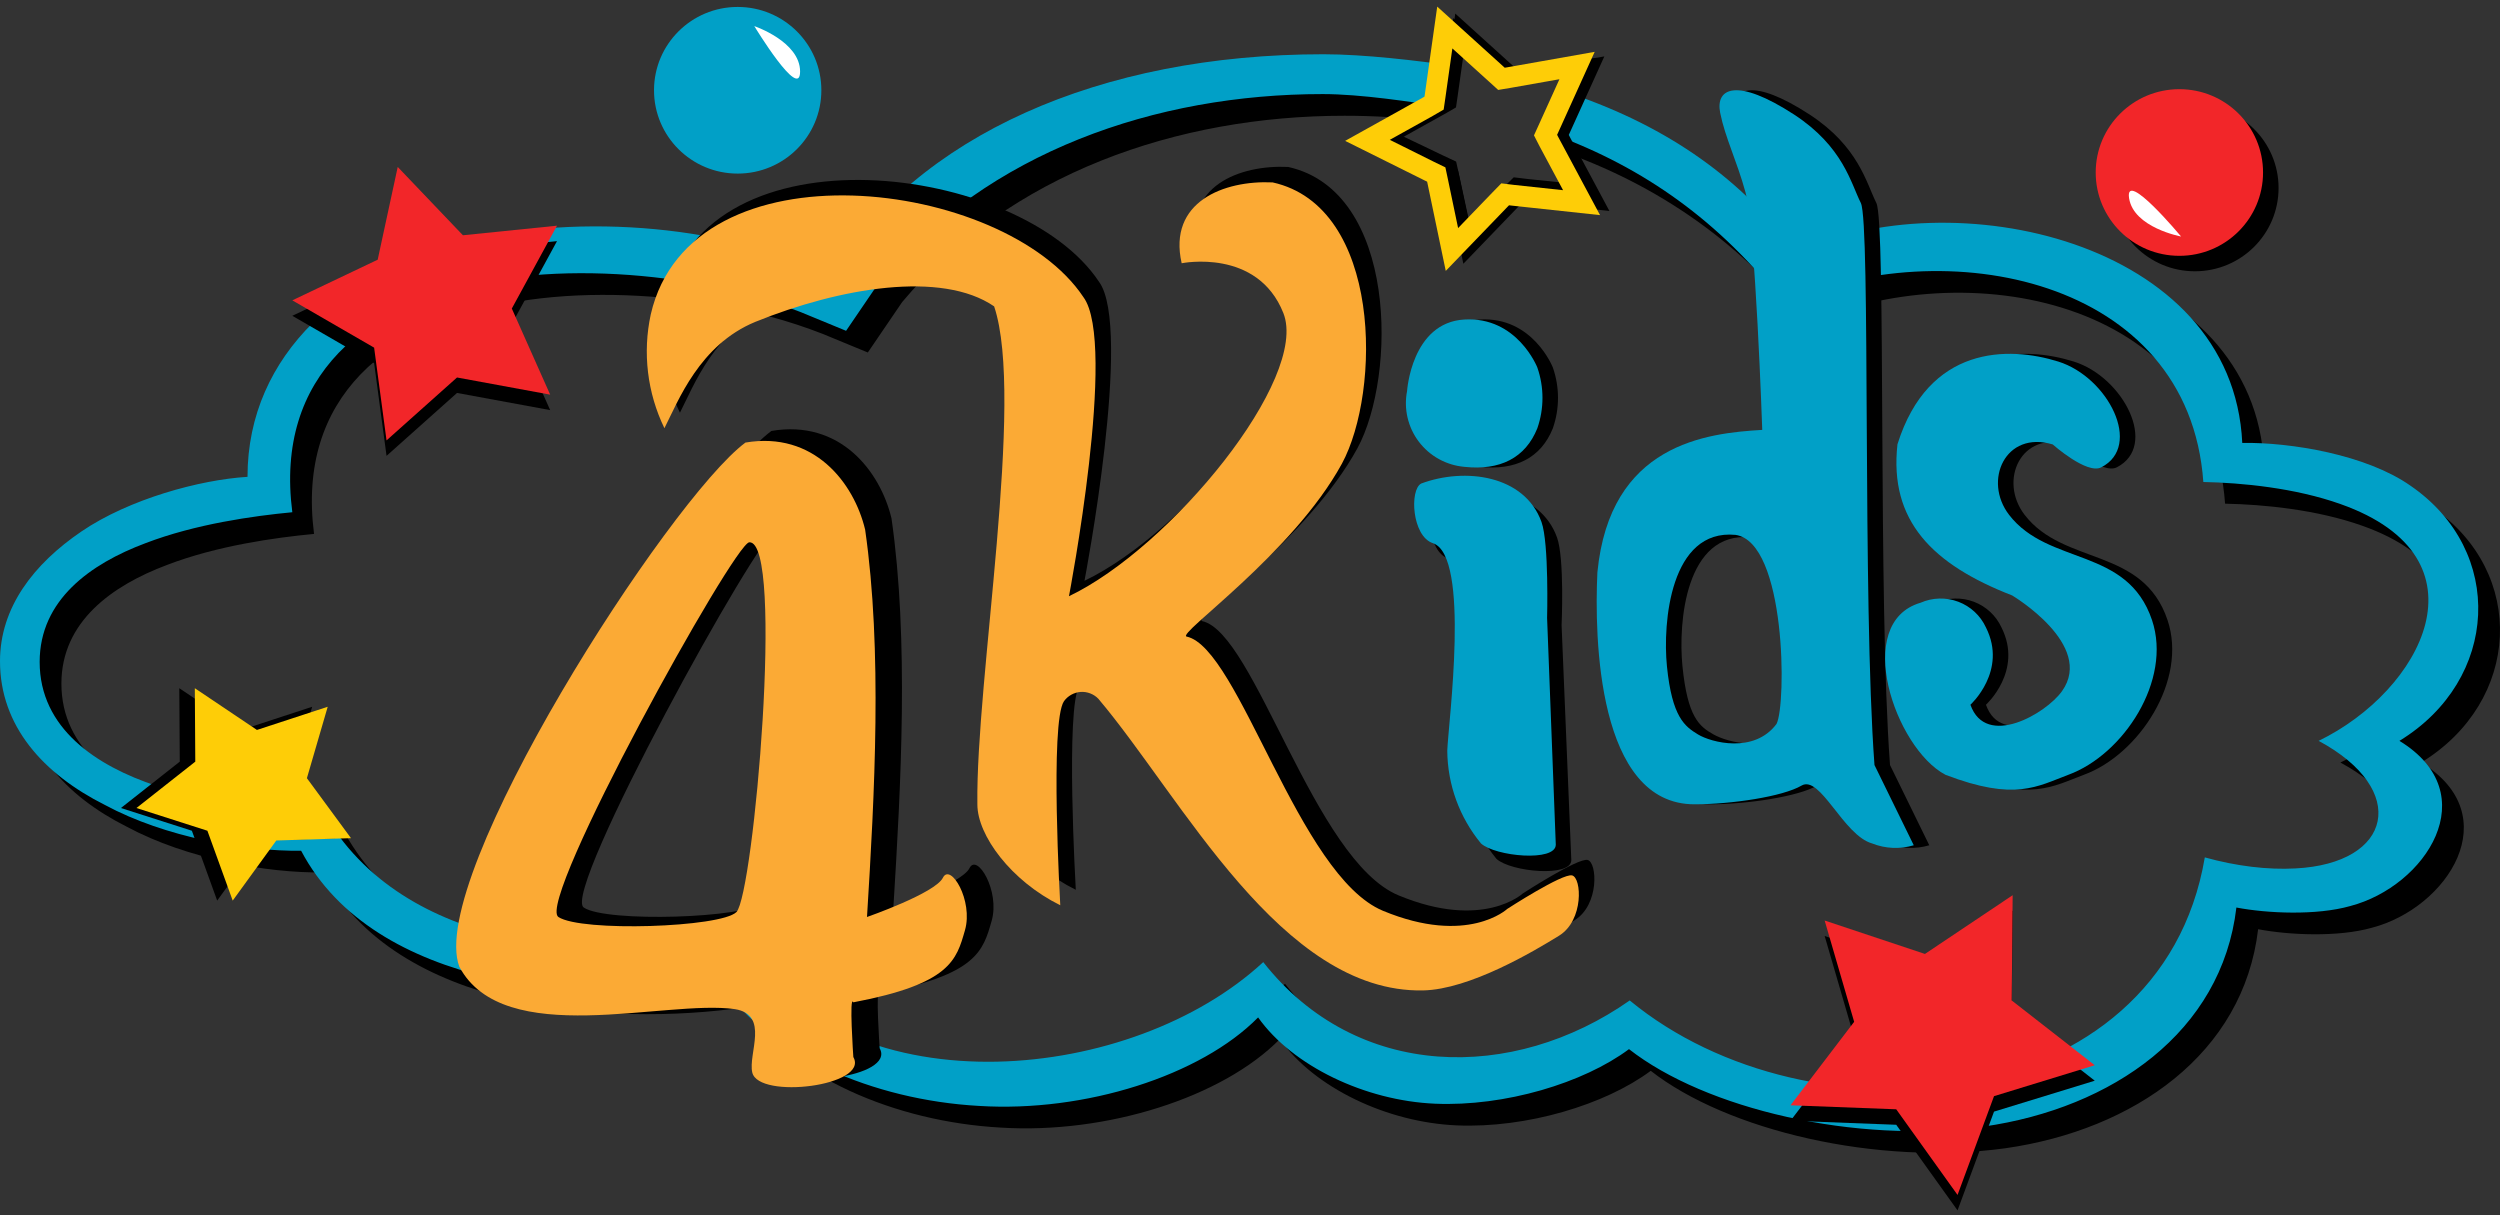
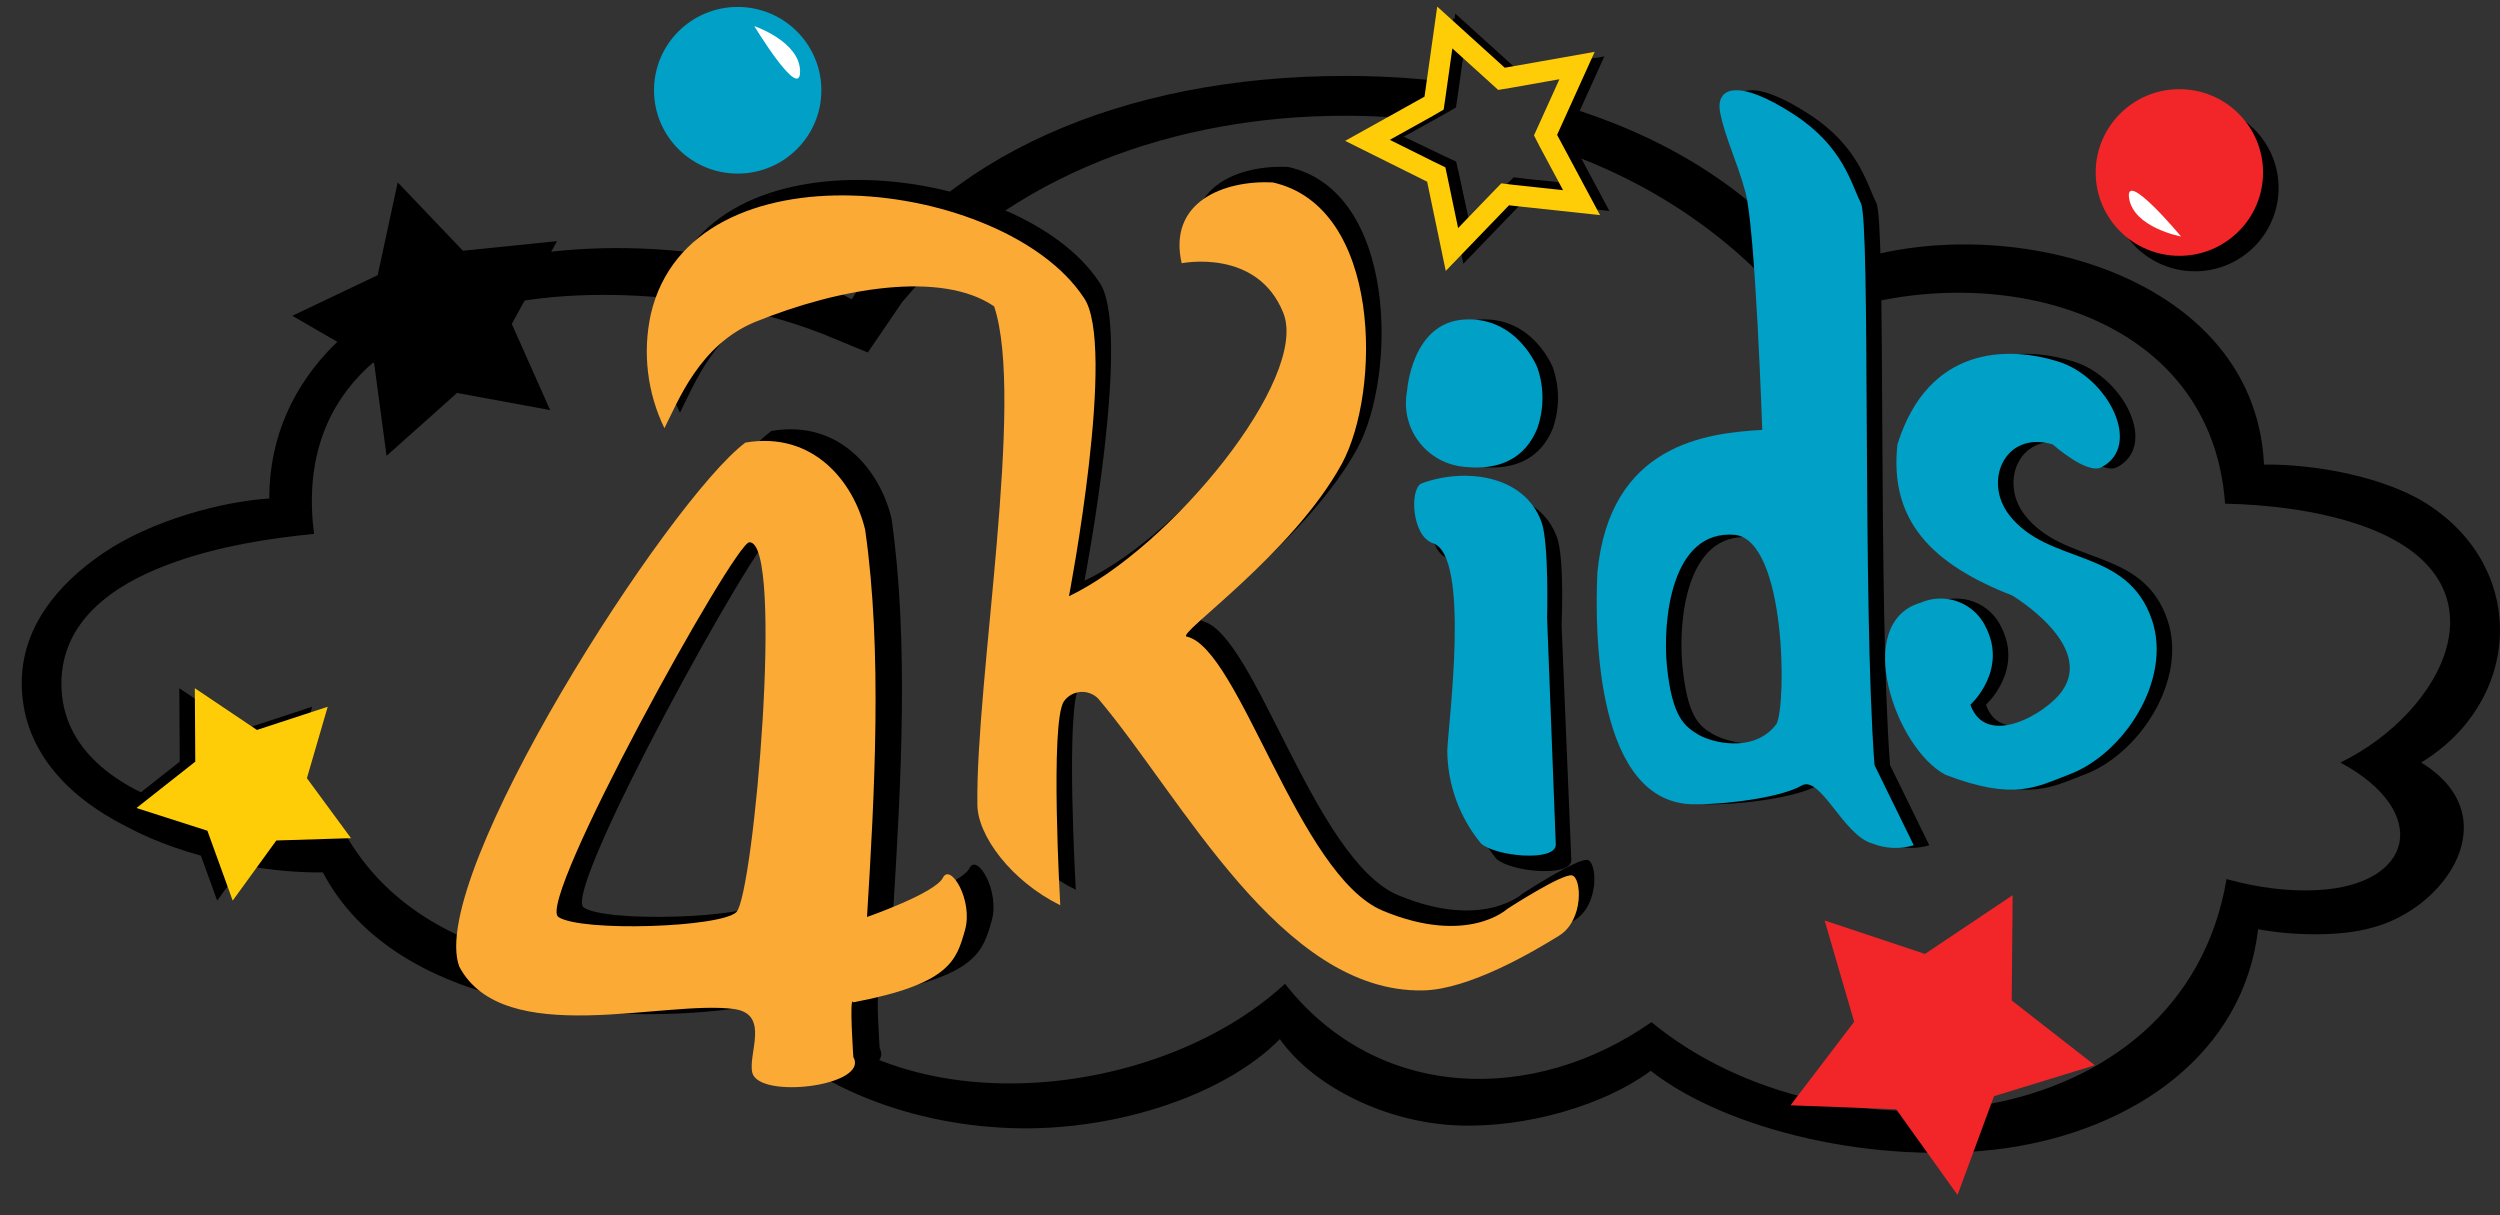
<svg xmlns="http://www.w3.org/2000/svg" width="360" height="175" viewBox="0 0 360 175" fill="none">
  <rect x="0" y="0" width="360" height="175" fill="#333333" stroke="none" />
  <path fill-rule="evenodd" clip-rule="evenodd" d="M341.563 133.594C352.441 130.745 361.138 117.439 348.649 109.806C363.034 101.013 363.949 82.47 350.236 73.061C343.89 68.6 332.997 66.795 326.016 66.901C324.65 37.633 284.106 28.971 261.82 39.502C253.564 28.363 241.179 20.185 225.983 15.5L223 21.147C237.353 25.815 250.155 34.214 259.916 46.724C283.079 36.386 318.311 43.01 320.411 72.53C325.911 72.636 333.631 73.379 340.188 75.716C362.106 83.484 351.828 102.625 337.016 109.806C350.125 116.847 347.686 127.49 333.631 128.178C329.718 128.39 325.17 127.859 320.623 126.585C317.45 145.382 303.066 155.896 286.462 158.976C269.858 162.056 250.821 157.914 237.812 147.188C220.997 158.976 198.47 158.763 185.038 141.665C175.625 150.374 161.031 155.684 146.753 156.002C132.158 156.321 117.669 151.436 109.631 139.01C89.156 141.663 61.176 140.386 49.665 120.001C43.637 119.895 34.013 119.151 25.657 116.284C16.985 113.416 8.842 108 8.842 98.442C8.842 89.522 16.139 84.318 24.071 81.344C31.263 78.583 39.618 77.415 45.223 76.884C43.954 67.007 46.598 59.467 51.886 53.945C57.386 48.21 65.635 44.918 74.519 43.431C83.508 41.944 93.344 42.263 102.439 43.75C108.168 44.696 113.647 46.192 118.435 48.066L124.966 50.759L129.91 43.5C145.433 24.99 169.519 16.669 193.605 16.669C197.787 16.669 201.928 16.915 206 17.415L207 11.643C202.707 11.174 198.27 10.934 193.71 10.934C161.559 10.934 135.119 22.616 122.64 43.113C111.006 36.422 88.902 33.449 70.923 37.697C53.049 41.944 38.772 53.945 38.772 71.786C31.897 72.211 21.744 74.972 14.87 79.645C7.995 84.318 3.131 90.584 3.131 98.336C3.131 107.682 9.37 114.585 18.254 119.045C26.927 123.718 38.56 125.735 46.492 125.629C57.031 145.592 87.637 147.87 107.199 145.064C113.861 154.94 128.774 161.525 144.109 162.374C159.338 163.33 176.048 158.02 184.298 149.63C189.269 156.639 199.739 161.631 209.786 162.056C219.833 162.48 231.15 159.082 237.707 154.197C248.706 162.799 270.281 167.896 288.789 165.348C307.297 162.693 323.055 151.754 325.17 133.807C329.612 134.656 336.698 134.975 341.563 133.594Z" fill="black" />
-   <path fill-rule="evenodd" clip-rule="evenodd" d="M338.433 130.472C349.31 127.623 358.007 114.317 345.519 106.683C359.904 97.891 360.818 79.348 347.105 69.939C340.759 65.478 329.866 63.673 322.886 63.779C321.52 34.511 280.976 25.849 258.69 36.38C250.919 25.894 240.371 18.341 226.383 13.547L223.579 19.308C236.785 24.129 247.67 31.919 256.786 43.601C279.949 33.264 315.181 39.888 317.281 69.408C322.78 69.514 330.501 70.257 337.058 72.594C358.976 80.361 348.698 99.503 333.885 106.683C346.994 113.724 344.555 124.367 330.501 125.056C326.588 125.268 322.04 124.737 317.492 123.463C314.319 142.26 299.936 152.774 283.332 155.854C266.727 158.933 247.69 154.792 234.682 144.065C217.866 155.854 195.339 155.641 181.908 138.543C172.495 147.251 157.9 152.561 143.622 152.88C129.027 153.199 114.538 148.313 106.501 135.888C86.026 138.541 58.046 137.264 46.535 116.879C40.506 116.772 30.882 116.029 22.527 113.162C13.855 110.294 5.711 104.878 5.711 95.32C5.711 86.399 13.008 81.196 20.941 78.222C28.132 75.461 36.487 74.293 42.093 73.762C40.823 63.885 43.468 56.345 48.755 50.823C54.255 45.088 62.504 41.796 71.388 40.309C80.378 38.822 90.213 39.141 99.309 40.628C105.037 41.574 110.517 43.07 115.305 44.944L121.836 47.637L126.78 40.377C142.303 21.867 166.389 13.547 190.474 13.547C195.906 13.547 203.269 14.653 208.5 15.5L209.5 9.5C204.092 8.729 196.437 7.812 190.58 7.812C158.429 7.812 131.989 19.494 119.509 39.99C107.875 33.3 85.772 30.326 67.792 34.574C49.919 38.822 35.641 50.823 35.641 68.664C28.767 69.089 18.614 71.85 11.739 76.523C4.865 81.196 0 87.461 0 95.214C0 104.559 6.24 111.462 15.124 115.923C23.796 120.595 35.43 122.613 43.362 122.507C53.9 142.469 84.507 144.748 104.068 141.941C110.731 151.818 125.643 158.402 140.978 159.252C156.208 160.208 172.918 154.898 181.167 146.508C186.138 153.517 196.608 158.508 206.655 158.933C216.703 159.358 228.019 155.96 234.576 151.075C245.575 159.677 267.15 164.774 285.658 162.225C304.166 159.57 319.925 148.632 322.04 130.684C326.482 131.534 333.568 131.853 338.433 130.472Z" fill="#01A0C7" />
  <path d="M316.065 39.065C322.72 39.065 328.114 33.694 328.114 27.067C328.114 20.441 322.72 15.069 316.065 15.069C309.411 15.069 304.016 20.441 304.016 27.067C304.016 33.694 309.411 39.065 316.065 39.065Z" fill="black" />
  <path d="M226.269 123.856C226.269 126.371 217.573 125.57 215.494 123.678C212.39 119.909 210.678 115.195 210.643 110.321C210.777 106.448 214.019 82.295 208.586 80.448C205.546 79.468 205.189 72.746 206.888 71.855C213.173 69.509 221.778 70.62 224.212 77.398C225.307 80.448 224.869 90.031 224.869 90.031" fill="black" />
  <path d="M204.853 56.317C204.853 56.317 205.479 46.456 213.102 46.011C220.725 45.565 223.608 52.911 223.608 52.911C224.6 55.752 224.6 58.842 223.608 61.682C221.887 65.956 218.221 67.781 213.102 67.225C211.815 67.111 210.565 66.73 209.435 66.105C208.305 65.48 207.319 64.626 206.542 63.598C205.764 62.569 205.212 61.39 204.921 60.136C204.631 58.882 204.607 57.581 204.853 56.317Z" fill="black" />
  <path d="M297.824 63.997C290.999 61.955 287.759 69.221 291.547 74.14C297.2 81.483 308.576 78.718 312.131 89.307C315.037 97.967 307.996 108.674 300.082 111.568C295.611 113.237 292.415 115.419 282.378 111.568C272.341 107.717 268.965 89.663 278.801 86.792C280.525 86.037 282.478 85.987 284.239 86.653C286 87.32 287.427 88.649 288.212 90.353C291.364 96.609 285.977 101.484 285.977 101.484C288.212 107.806 296.863 102.775 299.166 99.525C303.927 92.847 291.99 85.746 291.99 85.746C280.545 81.293 274.241 75.038 275.47 63.975C279.941 49.728 291.453 49.817 298.629 52.065C305.805 54.314 310.835 64.22 304.821 67.292C302.765 68.382 297.824 63.997 297.824 63.997Z" fill="black" />
  <path d="M272.162 110.165C270.396 86.48 271.625 32.053 270.194 29.226C268.764 26.399 267.668 21.123 260.582 16.493C252.333 11.128 249.226 12.664 249.942 16.248C250.657 19.832 252.333 23.127 253.585 27.69C255.016 32.944 256 61.904 256 61.904C247.952 62.372 234.048 63.93 232.259 82.429C231.812 91.8 232.259 115.819 246.231 115.819C251.618 115.819 258.95 114.706 261.655 113.126C264.36 111.545 267.668 120.272 271.804 121.451C273.72 122.215 275.84 122.31 277.817 121.718L272.162 110.165ZM258.056 104.244C254.837 108.563 248.794 106.914 246.745 105.758C244.695 104.601 243.012 103.287 242.274 95.941C241.644 89.662 242.705 76.481 252.088 77.376C259.736 76.876 259.494 101.461 258.056 104.244Z" fill="black" />
  <path d="M139.611 125.007C138.512 127.244 128.645 130.688 128.645 130.688C129.744 112.954 130.888 92.133 128.376 74.645C126.739 67.825 120.953 60.378 111.085 62.055C100.074 70.24 64.909 125.007 69.753 137.888C76.145 149.897 99.468 142.585 109.56 144.016C114.606 144.821 111.444 150.479 112.072 153.185C112.991 157.121 129.026 155.13 126.671 150.949C126.671 150.949 126.043 141.78 126.671 143.032C140.71 140.371 141.562 136.904 142.796 132.611C144.029 128.317 140.71 122.816 139.611 125.007ZM109.784 129.972C107.542 132.208 87.358 132.879 84.061 130.688C80.765 128.496 109.448 76.569 111.646 76.479C116.759 76.278 112.274 127.4 109.784 129.972Z" fill="black" />
  <path d="M156.166 83.631C156.166 83.631 163.163 47.168 158.245 40.557C146.911 23.505 101.756 17.784 95.944 43.05C94.75 48.577 95.443 54.343 97.911 59.434C99.878 55.583 102.941 47.435 111.011 44.118C123.149 39.199 137.836 36.706 145.391 41.892C149.862 55.249 142.731 95.629 142.977 113.616C142.977 118.068 147.828 124.635 154.914 128.13C154.914 128.13 153.394 101.706 155.451 98.746C155.726 98.363 156.082 98.045 156.495 97.814C156.907 97.584 157.365 97.447 157.837 97.413C158.309 97.379 158.782 97.449 159.223 97.618C159.665 97.786 160.063 98.05 160.391 98.39C172.462 112.659 186.702 140.796 207.156 140.395C213.862 140.262 223.139 134.741 226.738 132.515C230.337 130.289 230.002 124.167 228.616 123.833C227.23 123.499 219.272 128.664 219.272 128.664C219.272 128.664 213.571 133.984 201.388 128.931C189.205 123.878 180.689 91.066 173.111 89.441C171.59 89.085 188.378 77.531 195.465 64.554C201.12 54.135 201.246 27.536 185.495 24.04C178.476 23.706 170.383 26.844 172.395 35.682C172.395 35.682 183.304 33.456 187.037 42.85C190.77 52.244 170.875 76.597 156.166 83.631Z" fill="black" />
  <path d="M57.271 26.266L66.66 36.105L80.207 34.725L73.701 46.656L79.223 59.055L65.811 56.584L55.662 65.644L53.873 52.288L42.093 45.476L54.388 39.622L57.271 26.266Z" fill="black" />
-   <path d="M262.75 134.785L277.191 139.594L289.821 131.135L289.687 146.294L301.647 155.621L287.139 160.073L281.886 174.298L273.056 161.966L257.832 161.387L266.998 149.366L262.75 134.785Z" fill="black" />
  <path d="M25.819 99.102L34.761 105.112L44.954 101.773L41.959 112.058L48.307 120.695L37.555 121.029L31.274 129.688L27.63 119.626L17.414 116.354L25.886 109.676L25.819 99.102Z" fill="black" />
  <path d="M210.285 3.961L217.662 10.639L218.445 11.351L219.518 11.173L229.331 9.437L225.24 18.474L224.793 19.454L225.285 20.411L229.979 29.182L220.054 28.113L218.981 27.98L218.221 28.759L211.314 35.927L209.279 26.177L209.056 25.13L208.095 24.663L199.153 20.211L207.826 15.38L208.743 14.846L208.899 13.777L210.285 3.961Z" stroke="black" stroke-width="2" />
-   <path d="M57.272 24.04L66.66 33.879L80.207 32.499L73.702 44.43L79.223 56.829L65.811 54.358L55.662 63.418L53.874 50.062L42.093 43.25L54.388 37.396L57.272 24.04Z" fill="#F22629" />
  <path d="M28.054 99.102L36.996 105.112L47.19 101.773L44.194 112.058L50.543 120.695L39.79 121.029L33.509 129.688L29.865 119.626L19.649 116.354L28.121 109.676L28.054 99.102Z" fill="#FECD07" />
  <path d="M217.165 27.737L210.979 33.911L209.164 25.542L209.162 25.537L208.92 24.447L208.814 23.967L208.368 23.758L207.331 23.273L199.428 19.489L207.085 15.387L207.093 15.383L207.101 15.378L208.094 14.822L208.52 14.583L208.594 14.1L208.763 12.987L208.763 12.987L208.764 12.981L209.999 4.564L216.608 10.318L216.61 10.32L217.455 11.06L217.808 11.37L218.272 11.296L219.434 11.11L219.434 11.11L219.444 11.108L228.186 9.621L224.572 17.301L224.57 17.304L224.087 18.321L223.871 18.777L224.109 19.221L224.642 20.219L224.646 20.226L224.65 20.234L228.8 27.692L219.968 26.778L218.814 26.64L218.336 26.583L217.993 26.921L217.17 27.732L217.17 27.732L217.165 27.737Z" stroke="black" stroke-width="2" />
  <path d="M208.05 3.961L215.427 10.639L216.209 11.351L217.282 11.173L227.096 9.437L223.005 18.474L222.558 19.454L223.05 20.411L227.744 29.182L217.819 28.113L216.746 27.98L215.986 28.759L209.078 35.927L207.044 26.177L206.821 25.13L205.859 24.663L196.918 20.211L205.591 15.38L206.508 14.846L206.664 13.777L208.05 3.961Z" stroke="#FECD07" stroke-width="3" />
  <path d="M262.751 132.559L277.191 137.368L289.822 128.909L289.687 144.068L301.647 153.395L287.139 157.847L281.886 172.072L273.056 159.739L257.833 159.161L266.998 147.14L262.751 132.559Z" fill="#F22629" />
  <path d="M106.227 24.997C112.881 24.997 118.276 19.625 118.276 12.998C118.276 6.372 112.881 1 106.227 1C99.572 1 94.178 6.372 94.178 12.998C94.178 19.625 99.572 24.997 106.227 24.997Z" fill="#01A0C7" />
  <path d="M313.83 36.839C320.484 36.839 325.879 31.468 325.879 24.841C325.879 18.214 320.484 12.842 313.83 12.842C307.175 12.842 301.781 18.214 301.781 24.841C301.781 31.468 307.175 36.839 313.83 36.839Z" fill="#F22629" />
  <path d="M153.931 85.857C153.931 85.857 160.927 49.394 156.01 42.783C144.676 25.731 99.521 20.01 93.709 45.276C92.515 50.803 93.207 56.569 95.676 61.66C97.643 57.809 100.705 49.661 108.775 46.345C120.914 41.425 135.6 38.932 143.156 44.118C147.627 57.475 140.496 97.855 140.742 115.842C140.742 120.294 145.593 126.861 152.679 130.356C152.679 130.356 151.159 103.932 153.215 100.972C153.765 100.206 154.658 99.707 155.601 99.639C156.545 99.571 157.5 99.936 158.156 100.616C170.227 114.885 184.466 143.022 204.92 142.621C211.627 142.488 220.904 136.967 224.503 134.741C228.102 132.515 227.766 126.393 226.38 126.059C224.994 125.725 217.036 130.89 217.036 130.89C217.036 130.89 211.336 136.21 199.153 131.157C186.97 126.104 178.453 93.292 170.875 91.667C169.355 91.311 186.143 79.758 193.229 66.78C198.885 56.361 199.01 29.762 183.259 26.266C176.24 25.932 168.148 29.07 170.16 37.908C170.16 37.908 181.069 35.682 184.802 45.076C188.535 54.47 168.64 78.823 153.931 85.857Z" fill="#FBAA35" />
  <path d="M224.033 121.63C224.033 124.145 215.337 123.344 213.258 121.451C210.155 117.683 208.443 112.969 208.408 108.095C208.542 104.222 211.783 80.069 206.351 78.222C203.311 77.242 202.953 70.519 204.652 69.629C210.937 67.283 219.542 68.394 221.977 75.172C223.072 78.222 222.782 88.99 222.782 88.99" fill="#01A0C7" />
  <path d="M202.618 56.317C202.618 56.317 203.244 46.456 210.867 46.011C218.489 45.565 221.373 52.911 221.373 52.911C222.364 55.752 222.364 58.842 221.373 61.682C219.652 65.956 215.986 67.781 210.867 67.225C209.579 67.111 208.33 66.73 207.2 66.105C206.07 65.48 205.084 64.626 204.306 63.598C203.529 62.569 202.977 61.39 202.686 60.136C202.395 58.882 202.372 57.581 202.618 56.317Z" fill="#01A0C7" />
  <path d="M295.589 63.997C288.764 61.955 285.524 69.221 289.311 74.14C294.964 81.483 306.341 78.718 309.895 89.307C312.801 97.967 305.76 108.674 297.846 111.568C293.376 113.237 290.179 115.419 280.142 111.568C272.869 107.724 266.73 89.663 276.565 86.792C278.29 86.037 280.243 85.987 282.003 86.653C283.764 87.32 285.191 88.649 285.976 90.353C289.128 96.609 283.741 101.484 283.741 101.484C285.976 107.806 294.627 102.775 296.93 99.525C301.691 92.847 289.754 85.746 289.754 85.746C278.309 81.293 272.005 75.038 273.235 63.975C277.705 49.728 289.218 49.817 296.393 52.065C303.569 54.314 308.599 64.22 302.586 67.292C300.529 68.382 295.589 63.997 295.589 63.997Z" fill="#01A0C7" />
  <path d="M269.926 110.165C268.16 86.48 269.39 32.053 267.959 29.226C266.529 26.399 265.433 21.123 258.347 16.493C250.098 11.128 246.991 12.664 247.706 16.248C248.422 19.832 250.098 23.127 251.35 27.69C252.781 32.944 253.764 61.904 253.764 61.904C245.717 62.372 231.813 63.93 230.024 82.429C229.577 91.8 230.024 115.819 243.996 115.819C249.383 115.819 256.715 114.706 259.42 113.126C262.125 111.545 265.433 120.272 269.569 121.451C271.485 122.215 273.605 122.31 275.582 121.718L269.926 110.165ZM255.821 104.244C252.602 108.563 246.411 106.914 244.51 105.758C242.609 104.601 240.777 103.287 240.039 95.941C239.408 89.662 240.531 76.127 249.913 77.022C257.217 78.062 257.259 101.461 255.821 104.244Z" fill="#01A0C7" />
  <path d="M135.779 126.393C134.684 128.619 124.848 132.047 124.848 132.047C125.943 114.395 127.083 93.67 124.579 76.263C122.948 69.473 117.18 62.06 107.344 63.73C96.369 71.877 61.317 126.393 66.146 139.215C72.517 151.169 95.765 143.89 105.824 145.315C110.854 146.116 107.702 151.748 108.328 154.441C109.245 158.359 125.228 156.378 122.881 152.215C122.881 152.215 122.255 143.089 122.881 144.335C136.874 141.686 137.724 138.236 138.953 133.962C140.183 129.688 136.874 124.212 135.779 126.393ZM106.048 131.335C103.812 133.561 83.694 134.229 80.408 132.047C77.122 129.866 105.713 78.177 107.903 78.088C113 77.888 108.529 128.775 106.048 131.335Z" fill="#FBAA35" />
  <path d="M108.619 3.76C108.619 3.76 115.213 5.986 115.213 10.305C115.213 14.623 108.619 3.76 108.619 3.76Z" fill="white" />
  <path d="M314.076 34.057C314.076 34.057 307.235 32.788 306.587 28.536C305.939 24.285 314.076 34.057 314.076 34.057Z" fill="white" />
</svg>